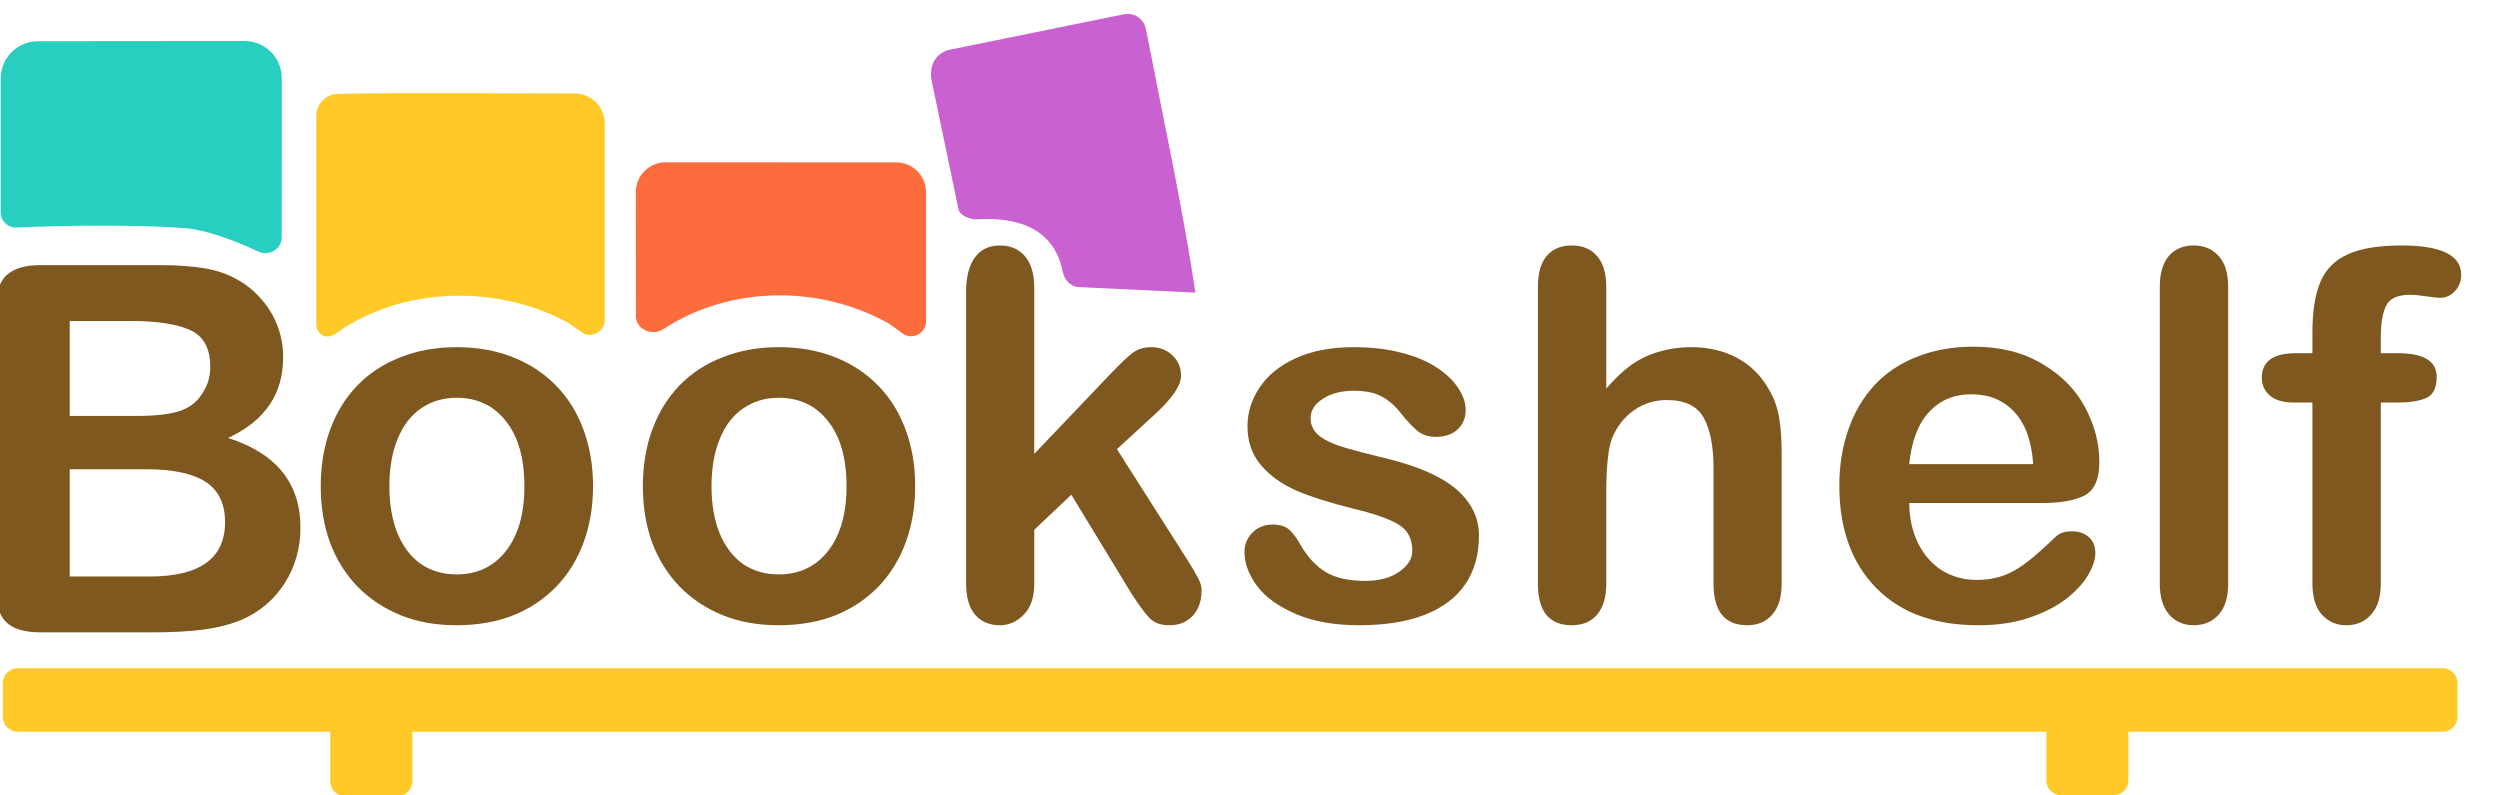
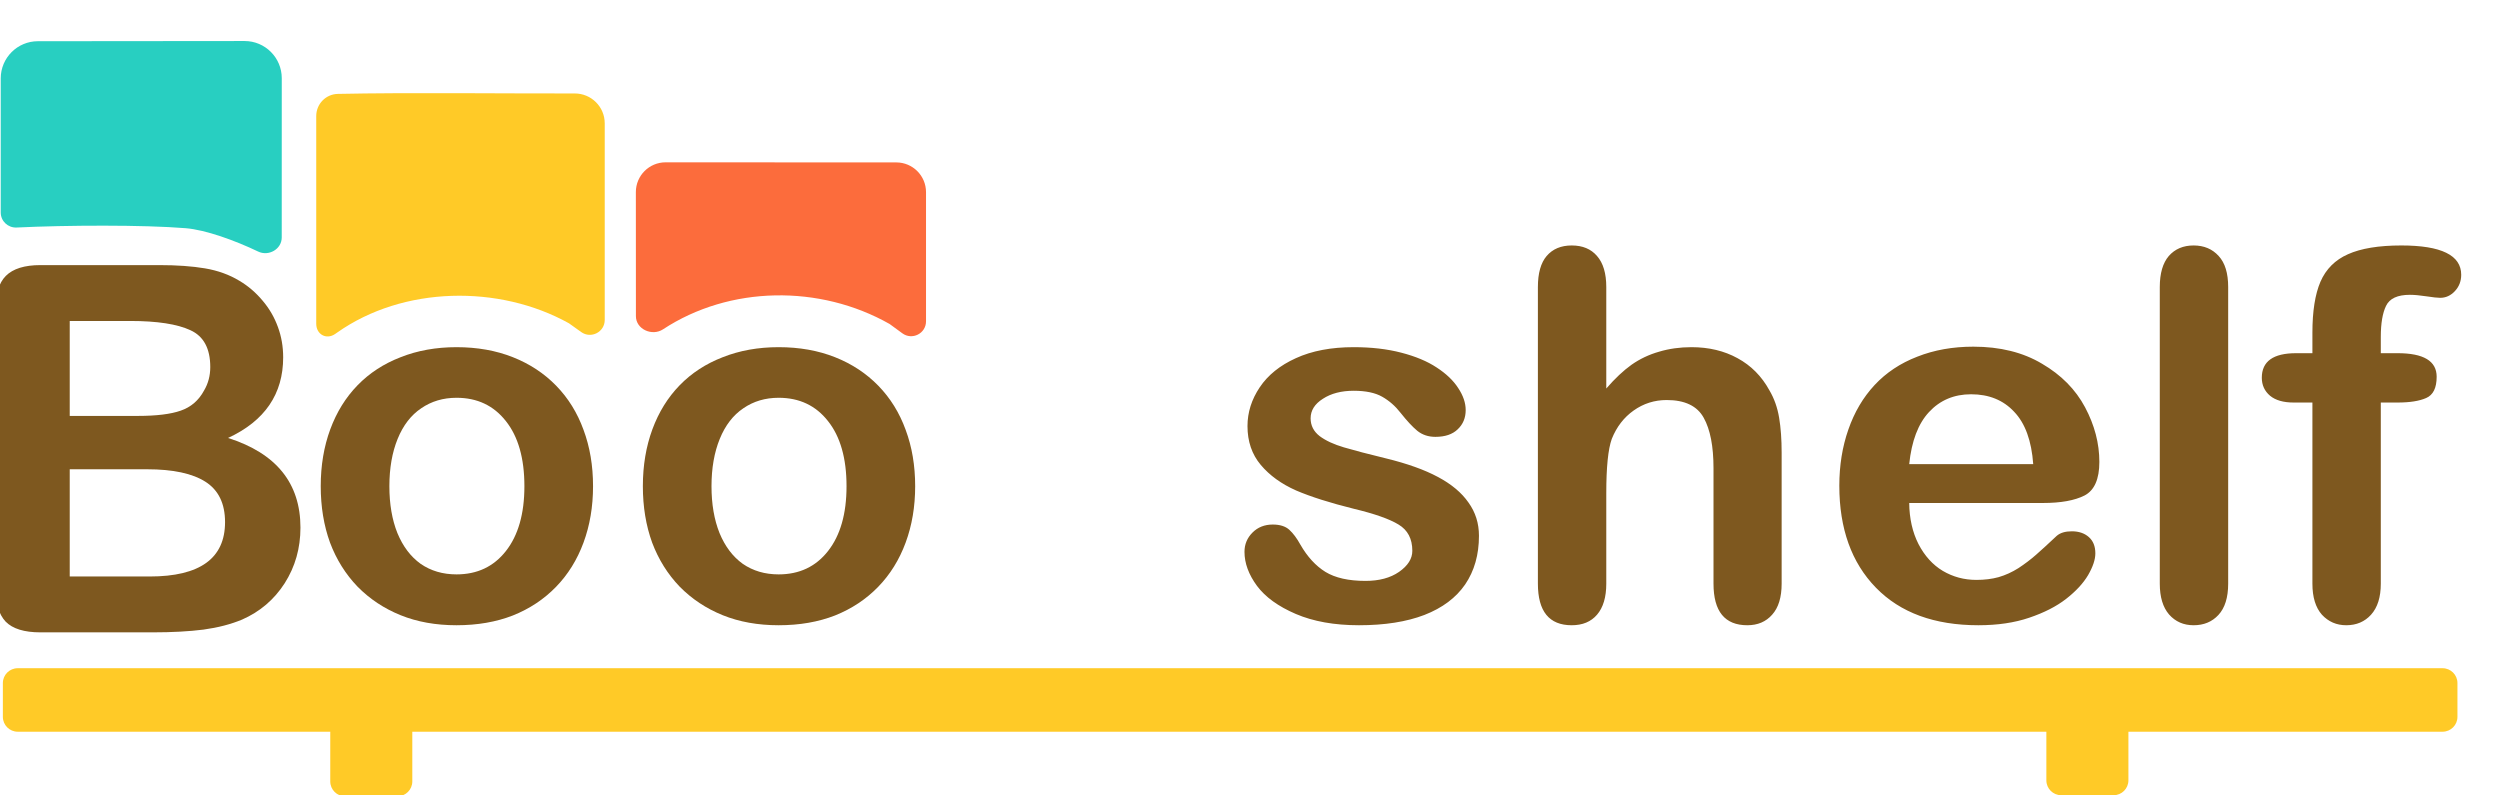
<svg xmlns="http://www.w3.org/2000/svg" width="503" height="160" viewBox="0 0 503 160" fill="none">
  <g clip-path="url(#clip0_47_1232)">
    <path d="M121.672 64.375C121.672 66.809 118.919 68.225 116.939 66.808L114.476 65.047C100.398 57.215 81.115 57.537 67.83 66.917C67.728 66.989 67.588 67.086 67.423 67.199C65.654 68.413 63.626 67.281 63.626 65.135V23.353C63.626 20.93 65.544 18.944 67.965 18.893C82.192 18.591 101.037 18.831 115.637 18.805C118.964 18.799 121.672 21.487 121.672 24.813V64.375Z" fill="#FFCA27" />
-     <path d="M240.529 58.881L217.013 57.759C215.341 57.679 214.094 56.225 213.794 54.579C213.594 53.479 213.255 52.445 212.829 51.485C210.055 45.241 203.426 43.706 196.606 44.13C195.297 44.212 193.114 43.384 192.846 42.1L187.463 16.309C186.887 13.541 187.994 10.916 190.784 10.063C200.108 8.185 218.322 4.469 226.133 2.874C228.176 2.457 230.154 3.792 230.552 5.838C233.99 23.507 237.817 41.078 240.529 58.881Z" fill="#C961D0" />
    <path d="M56.685 47.784C56.685 50.131 54.065 51.628 51.947 50.615C47.233 48.359 41.377 46.243 37.355 45.913C28.843 45.221 13.328 45.296 3.337 45.778C1.608 45.862 0.148 44.492 0.148 42.761V15.772C0.148 11.641 3.497 8.292 7.628 8.292H8.961L49.203 8.254C53.338 8.25 56.691 11.601 56.691 15.735L56.685 47.784Z" fill="#28CFC1" />
    <path d="M186.315 64.65C186.315 67.099 183.533 68.51 181.557 67.065L178.992 65.189C164.929 57.215 146.798 57.459 133.4 66.259C131.203 67.701 127.946 66.242 127.945 63.614L127.935 38.647C127.934 35.34 130.615 32.659 133.921 32.66L180.333 32.678C183.637 32.679 186.315 35.358 186.315 38.662V64.65Z" fill="#FC6C3C" />
    <path d="M30.713 127.23H8.133C4.873 127.23 2.538 126.508 1.127 125.063C-0.251 123.585 -0.94 121.249 -0.94 118.057V62.513C-0.94 59.253 -0.234 56.918 1.177 55.507C2.622 54.062 4.941 53.339 8.133 53.339H32.074C35.602 53.339 38.66 53.558 41.248 53.995C43.835 54.431 46.154 55.272 48.203 56.515C49.951 57.556 51.496 58.884 52.84 60.497C54.184 62.076 55.209 63.84 55.915 65.789C56.621 67.704 56.974 69.737 56.974 71.888C56.974 79.28 53.277 84.69 45.885 88.118C55.596 91.209 60.451 97.224 60.451 106.162C60.451 110.295 59.393 114.025 57.276 117.351C55.159 120.644 52.303 123.081 48.707 124.66C46.456 125.601 43.869 126.273 40.945 126.676C38.022 127.046 34.611 127.23 30.713 127.23ZM29.605 94.418H14.03V115.991H30.108C40.223 115.991 45.28 112.345 45.28 105.053C45.28 101.323 43.969 98.618 41.349 96.938C38.727 95.258 34.813 94.418 29.605 94.418ZM14.03 64.579V83.682H27.74C31.469 83.682 34.342 83.329 36.358 82.624C38.408 81.918 39.971 80.574 41.046 78.591C41.886 77.18 42.306 75.601 42.306 73.853C42.306 70.124 40.979 67.654 38.324 66.444C35.67 65.201 31.621 64.579 26.177 64.579H14.03Z" fill="#7E581F" />
    <path d="M119.32 97.825C119.32 101.925 118.682 105.705 117.405 109.166C116.128 112.627 114.28 115.601 111.861 118.087C109.441 120.574 106.552 122.489 103.191 123.833C99.831 125.144 96.051 125.799 91.851 125.799C87.684 125.799 83.937 125.127 80.611 123.783C77.284 122.439 74.394 120.524 71.942 118.037C69.522 115.517 67.674 112.56 66.397 109.166C65.154 105.739 64.532 101.958 64.532 97.825C64.532 93.659 65.171 89.845 66.448 86.384C67.724 82.923 69.556 79.966 71.942 77.513C74.327 75.06 77.217 73.178 80.611 71.868C84.005 70.523 87.751 69.852 91.851 69.852C96.017 69.852 99.798 70.523 103.191 71.868C106.585 73.212 109.492 75.127 111.911 77.614C114.331 80.1 116.162 83.057 117.405 86.485C118.682 89.912 119.32 93.692 119.32 97.825ZM105.51 97.825C105.51 92.214 104.267 87.846 101.78 84.72C99.327 81.595 96.017 80.033 91.851 80.033C89.163 80.033 86.794 80.739 84.744 82.15C82.694 83.528 81.115 85.577 80.006 88.299C78.897 91.021 78.343 94.196 78.343 97.825C78.343 101.421 78.88 104.563 79.956 107.251C81.064 109.939 82.627 112.005 84.643 113.45C86.693 114.862 89.095 115.567 91.851 115.567C96.017 115.567 99.327 114.005 101.78 110.88C104.267 107.721 105.51 103.37 105.51 97.825Z" fill="#7E581F" />
    <path d="M184.132 97.825C184.132 101.924 183.494 105.705 182.217 109.166C180.94 112.627 179.092 115.6 176.672 118.087C174.253 120.574 171.363 122.489 168.003 123.833C164.643 125.143 160.863 125.799 156.662 125.799C152.496 125.799 148.749 125.127 145.422 123.783C142.096 122.439 139.206 120.523 136.753 118.037C134.334 115.516 132.486 112.559 131.209 109.166C129.965 105.738 129.344 101.958 129.344 97.825C129.344 93.658 129.982 89.844 131.259 86.383C132.536 82.922 134.367 79.965 136.753 77.512C139.139 75.059 142.029 73.178 145.422 71.867C148.816 70.523 152.563 69.851 156.662 69.851C160.829 69.851 164.609 70.523 168.003 71.867C171.397 73.211 174.304 75.127 176.723 77.613C179.142 80.1 180.974 83.057 182.217 86.484C183.494 89.912 184.132 93.692 184.132 97.825ZM170.322 97.825C170.322 92.213 169.078 87.845 166.592 84.72C164.139 81.595 160.829 80.033 156.662 80.033C153.974 80.033 151.605 80.738 149.556 82.15C147.506 83.527 145.926 85.577 144.818 88.299C143.709 91.02 143.154 94.196 143.154 97.825C143.154 101.42 143.692 104.562 144.767 107.25C145.876 109.938 147.439 112.005 149.455 113.45C151.504 114.861 153.907 115.567 156.662 115.567C160.829 115.567 164.139 114.004 166.592 110.879C169.078 107.721 170.322 103.369 170.322 97.825Z" fill="#7E581F" />
-     <path d="M227.696 119.498L215.549 99.539L208.089 106.595V117.533C208.089 120.187 207.384 122.237 205.972 123.682C204.595 125.093 202.999 125.799 201.184 125.799C199.067 125.799 197.404 125.093 196.194 123.682C194.984 122.27 194.38 120.187 194.38 117.432V58.762C194.38 55.705 194.968 53.386 196.144 51.807C197.32 50.194 199 49.387 201.184 49.387C203.301 49.387 204.981 50.11 206.224 51.555C207.468 53 208.089 55.133 208.089 57.956V91.323L223.563 75.093C225.478 73.077 226.94 71.699 227.948 70.96C228.956 70.221 230.183 69.851 231.628 69.851C233.341 69.851 234.769 70.406 235.912 71.514C237.054 72.59 237.626 73.951 237.626 75.597C237.626 77.613 235.761 80.301 232.031 83.662L224.722 90.365L238.835 112.543C239.877 114.189 240.616 115.449 241.053 116.323C241.523 117.163 241.759 117.969 241.759 118.742C241.759 120.926 241.154 122.657 239.944 123.934C238.768 125.177 237.206 125.799 235.257 125.799C233.576 125.799 232.283 125.345 231.376 124.438C230.468 123.531 229.242 121.884 227.696 119.498Z" fill="#7E581F" />
    <path d="M297.567 107.805C297.567 111.602 296.643 114.861 294.795 117.583C292.947 120.271 290.209 122.321 286.58 123.732C282.984 125.11 278.599 125.799 273.424 125.799C268.485 125.799 264.251 125.043 260.723 123.531C257.194 122.018 254.59 120.137 252.91 117.885C251.23 115.6 250.39 113.316 250.39 111.031C250.39 109.518 250.928 108.225 252.003 107.15C253.078 106.074 254.439 105.537 256.086 105.537C257.53 105.537 258.639 105.889 259.412 106.595C260.185 107.301 260.924 108.292 261.63 109.569C263.041 112.022 264.721 113.853 266.67 115.063C268.653 116.273 271.341 116.877 274.735 116.877C277.49 116.877 279.741 116.273 281.489 115.063C283.27 113.82 284.16 112.408 284.16 110.829C284.16 108.41 283.236 106.645 281.388 105.537C279.573 104.428 276.566 103.369 272.366 102.361C267.628 101.185 263.764 99.959 260.773 98.682C257.816 97.371 255.447 95.658 253.666 93.541C251.885 91.424 250.995 88.82 250.995 85.728C250.995 82.973 251.818 80.369 253.465 77.916C255.111 75.463 257.53 73.514 260.723 72.069C263.948 70.59 267.83 69.851 272.366 69.851C275.928 69.851 279.12 70.221 281.942 70.96C284.799 71.699 287.168 72.691 289.049 73.934C290.965 75.177 292.409 76.555 293.384 78.067C294.392 79.579 294.896 81.057 294.896 82.502C294.896 84.082 294.358 85.375 293.283 86.383C292.241 87.391 290.746 87.895 288.797 87.895C287.386 87.895 286.176 87.492 285.168 86.686C284.194 85.879 283.068 84.67 281.791 83.057C280.75 81.713 279.523 80.637 278.112 79.831C276.7 79.025 274.785 78.621 272.366 78.621C269.879 78.621 267.813 79.159 266.166 80.234C264.52 81.276 263.696 82.586 263.696 84.166C263.696 85.611 264.301 86.803 265.511 87.744C266.721 88.651 268.35 89.408 270.4 90.012C272.45 90.617 275.272 91.356 278.868 92.23C283.135 93.272 286.613 94.515 289.301 95.96C292.023 97.405 294.073 99.119 295.45 101.101C296.862 103.05 297.567 105.285 297.567 107.805ZM323.184 57.754V78.168C324.932 76.151 326.629 74.555 328.275 73.379C329.955 72.203 331.803 71.33 333.819 70.758C335.836 70.154 338.003 69.851 340.321 69.851C343.816 69.851 346.907 70.59 349.596 72.069C352.317 73.547 354.451 75.698 355.997 78.52C356.971 80.167 357.627 82.015 357.963 84.065C358.299 86.081 358.467 88.416 358.467 91.071V117.432C358.467 120.187 357.828 122.27 356.551 123.682C355.308 125.093 353.645 125.799 351.561 125.799C347.025 125.799 344.757 123.01 344.757 117.432V94.196C344.757 89.794 344.102 86.417 342.791 84.065C341.481 81.679 338.994 80.486 335.332 80.486C332.879 80.486 330.661 81.192 328.678 82.603C326.729 83.981 325.268 85.879 324.293 88.299C323.554 90.348 323.184 93.994 323.184 99.236V117.432C323.184 120.154 322.563 122.237 321.319 123.682C320.11 125.093 318.413 125.799 316.229 125.799C311.692 125.799 309.424 123.01 309.424 117.432V57.754C309.424 54.965 310.012 52.882 311.188 51.504C312.398 50.093 314.078 49.387 316.229 49.387C318.413 49.387 320.11 50.093 321.319 51.504C322.563 52.916 323.184 54.999 323.184 57.754ZM411.049 101.202H384.134C384.168 104.327 384.789 107.082 385.999 109.468C387.242 111.854 388.872 113.652 390.888 114.861C392.938 116.071 395.189 116.676 397.642 116.676C399.289 116.676 400.784 116.491 402.128 116.121C403.506 115.718 404.833 115.113 406.11 114.307C407.387 113.467 408.563 112.576 409.638 111.635C410.713 110.695 412.108 109.418 413.821 107.805C414.527 107.2 415.535 106.898 416.846 106.898C418.257 106.898 419.399 107.284 420.273 108.057C421.147 108.83 421.584 109.922 421.584 111.333C421.584 112.576 421.096 114.038 420.122 115.718C419.147 117.365 417.669 118.961 415.686 120.506C413.737 122.018 411.268 123.279 408.277 124.287C405.32 125.295 401.91 125.799 398.045 125.799C389.208 125.799 382.336 123.279 377.43 118.238C372.524 113.198 370.071 106.36 370.071 97.724C370.071 93.658 370.676 89.895 371.886 86.434C373.096 82.939 374.86 79.949 377.178 77.462C379.497 74.975 382.353 73.077 385.747 71.766C389.141 70.422 392.904 69.75 397.037 69.75C402.414 69.75 407.017 70.893 410.848 73.178C414.712 75.429 417.602 78.353 419.517 81.948C421.432 85.543 422.39 89.206 422.39 92.936C422.39 96.397 421.399 98.648 419.416 99.69C417.434 100.698 414.645 101.202 411.049 101.202ZM384.134 93.389H409.084C408.748 88.685 407.471 85.174 405.253 82.855C403.069 80.503 400.179 79.327 396.584 79.327C393.156 79.327 390.334 80.52 388.116 82.906C385.932 85.258 384.604 88.752 384.134 93.389ZM434.549 117.432V57.754C434.549 54.999 435.154 52.916 436.364 51.504C437.607 50.093 439.27 49.387 441.354 49.387C443.437 49.387 445.117 50.093 446.394 51.504C447.671 52.882 448.309 54.965 448.309 57.754V117.432C448.309 120.221 447.654 122.321 446.344 123.732C445.067 125.11 443.403 125.799 441.354 125.799C439.338 125.799 437.691 125.076 436.414 123.631C435.171 122.186 434.549 120.12 434.549 117.432ZM461.981 71.061H465.257V66.928C465.257 62.627 465.795 59.216 466.87 56.696C467.979 54.142 469.827 52.294 472.414 51.151C475.035 49.975 478.614 49.387 483.15 49.387C491.181 49.387 495.196 51.353 495.196 55.285C495.196 56.562 494.776 57.654 493.936 58.561C493.096 59.468 492.105 59.922 490.963 59.922C490.425 59.922 489.501 59.821 488.19 59.619C486.88 59.418 485.771 59.317 484.864 59.317C482.377 59.317 480.781 60.056 480.076 61.535C479.37 62.98 479.017 65.063 479.017 67.785V71.061H482.394C487.636 71.061 490.257 72.64 490.257 75.799C490.257 78.05 489.551 79.478 488.14 80.083C486.762 80.688 484.847 80.99 482.394 80.99H479.017V117.432C479.017 120.154 478.362 122.237 477.051 123.682C475.774 125.093 474.111 125.799 472.061 125.799C470.112 125.799 468.483 125.093 467.172 123.682C465.895 122.237 465.257 120.154 465.257 117.432V80.99H461.477C459.427 80.99 457.848 80.537 456.739 79.629C455.63 78.689 455.075 77.479 455.075 76C455.075 72.707 457.377 71.061 461.981 71.061Z" fill="#7E581F" />
    <path d="M491.445 134.445C493.097 134.445 494.437 135.784 494.437 137.437V144.229C494.437 145.881 493.097 147.221 491.445 147.221H428.236V157.008C428.236 158.66 426.896 159.999 425.244 159.999H414.72C413.068 159.999 411.728 158.66 411.728 157.008V147.221H82.947C82.952 147.293 82.956 147.366 82.956 147.44V157.224C82.956 158.876 81.617 160.216 79.965 160.216H69.441C67.789 160.216 66.449 158.876 66.449 157.224V147.44C66.449 147.366 66.452 147.293 66.458 147.221H3.567C1.915 147.221 0.575 145.881 0.575 144.229V137.437C0.575 135.784 1.915 134.445 3.567 134.445H491.445Z" fill="#FFCA27" />
  </g>
  <defs>
    <clipPath id="clip0_47_1232">
      <rect width="502.074" height="160" fill="white" transform="translate(0 -0)" />
    </clipPath>
  </defs>
</svg>